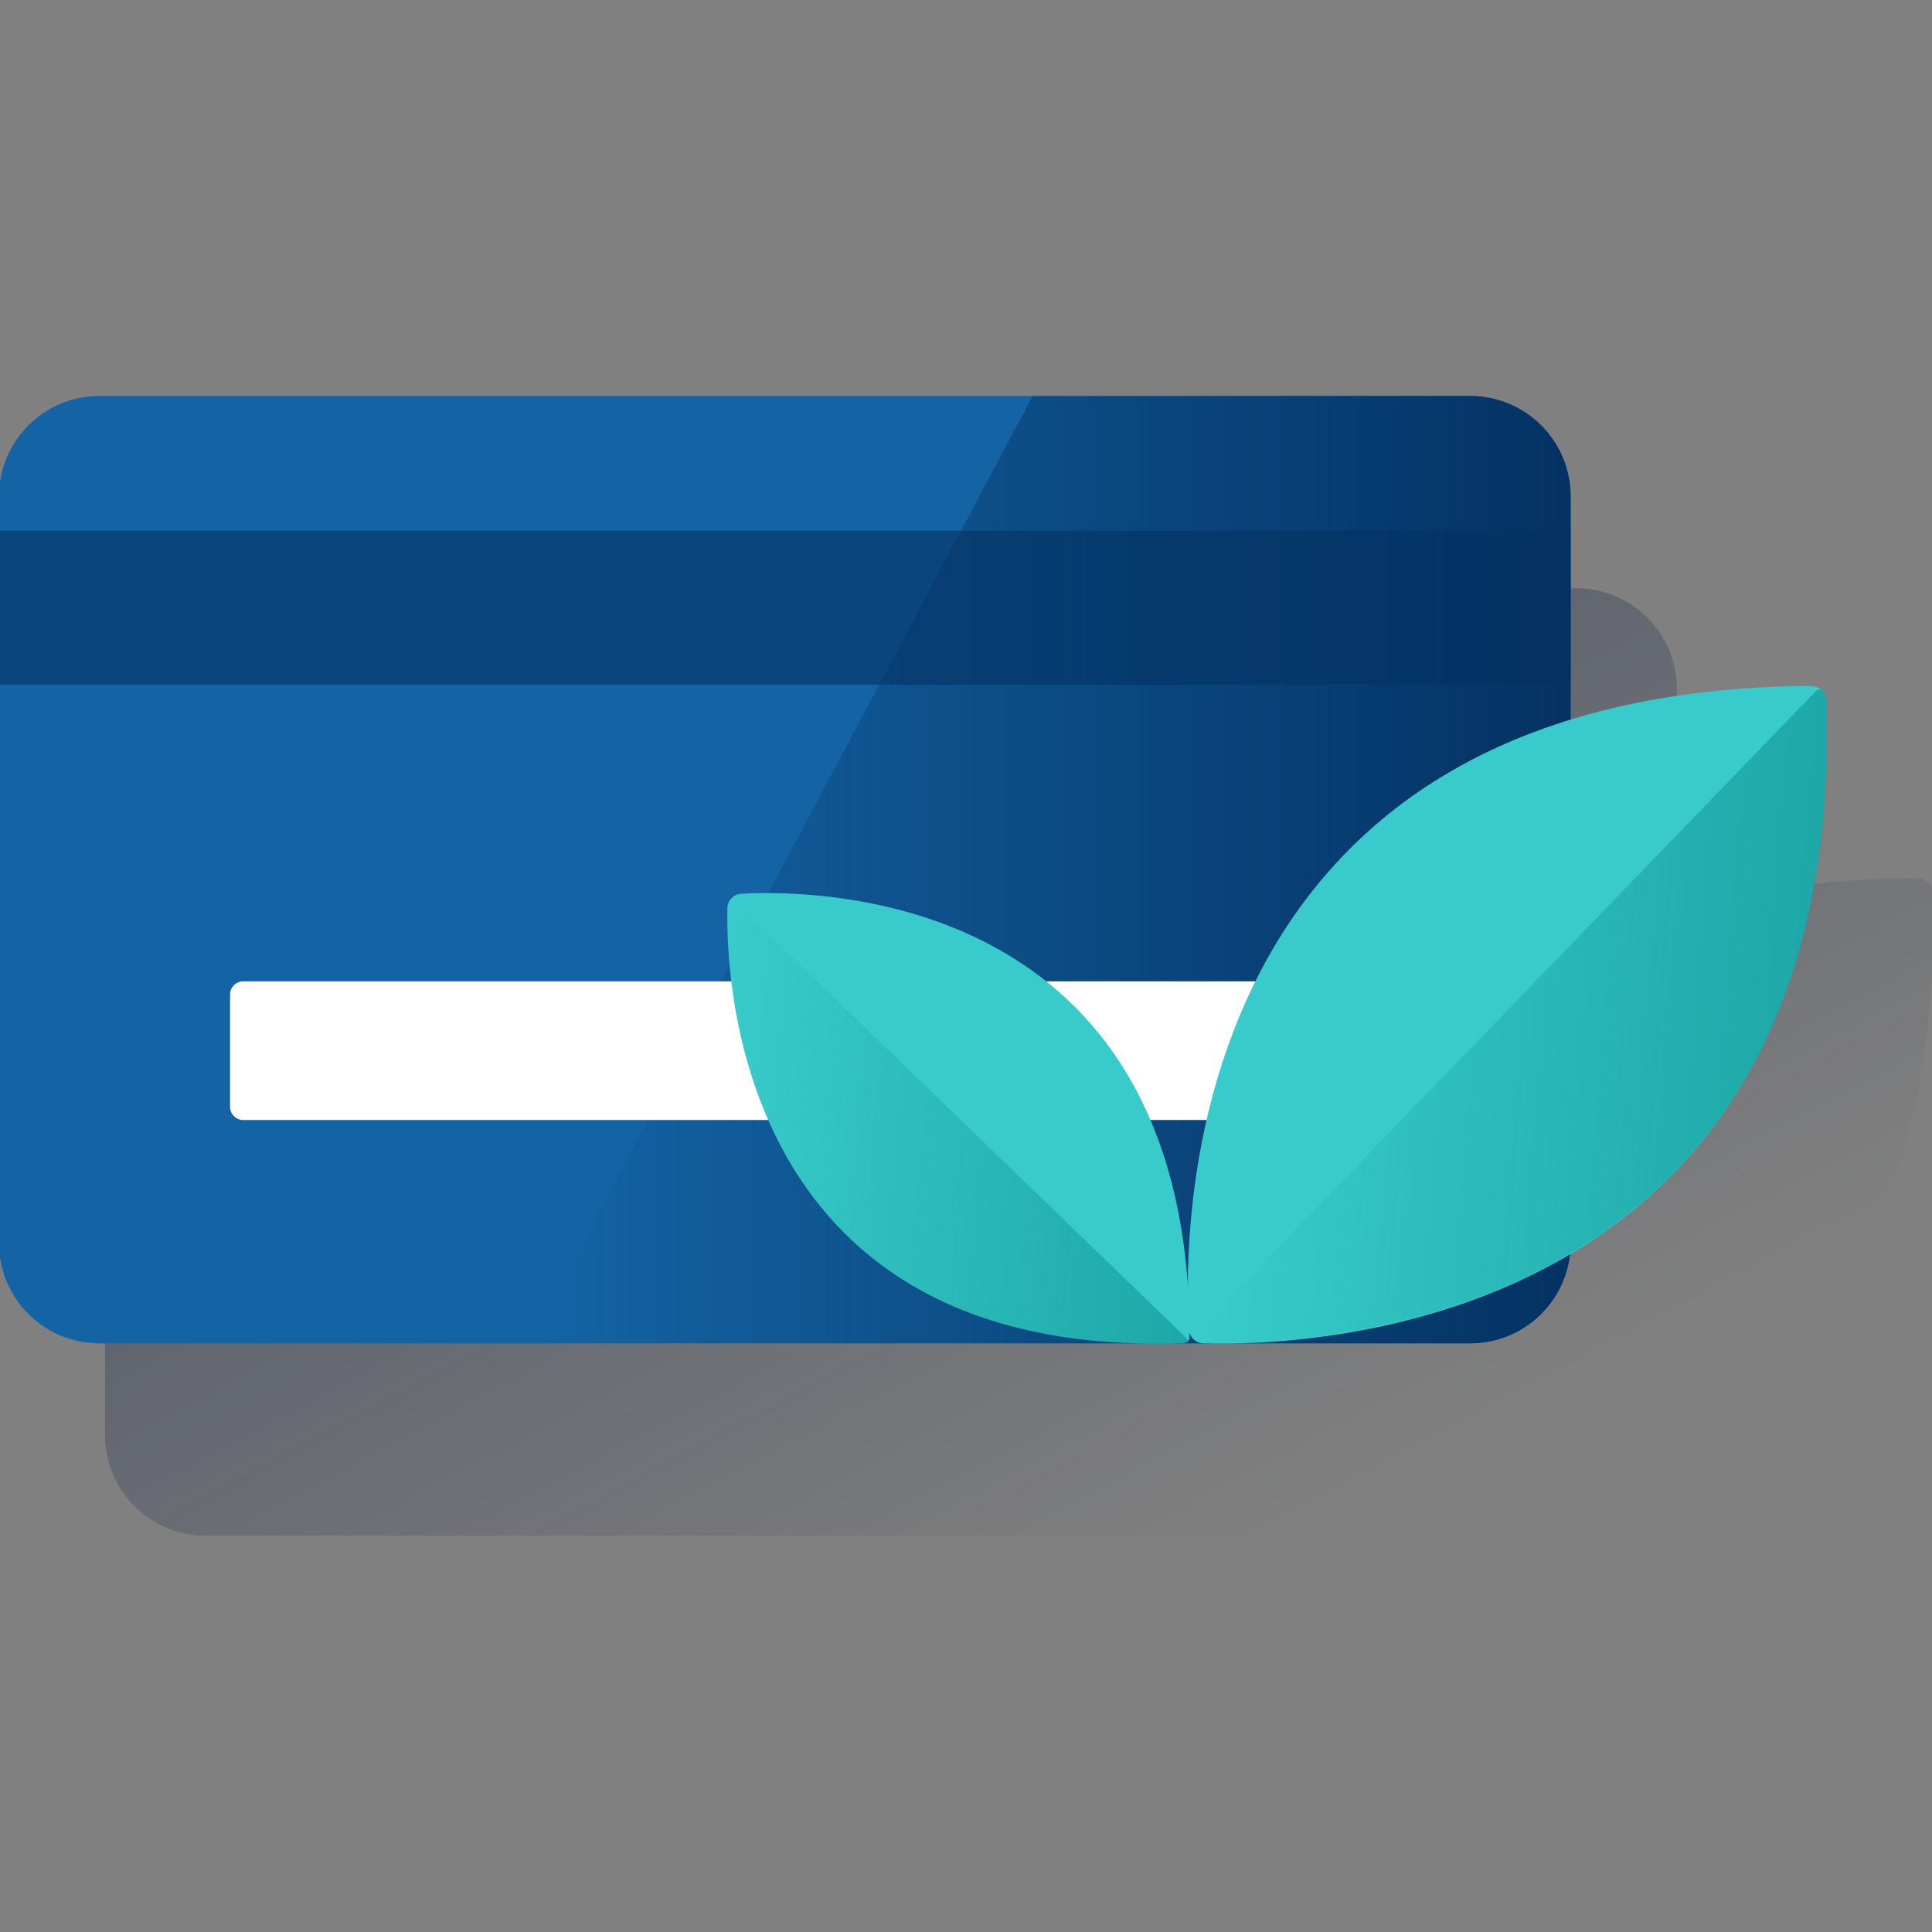
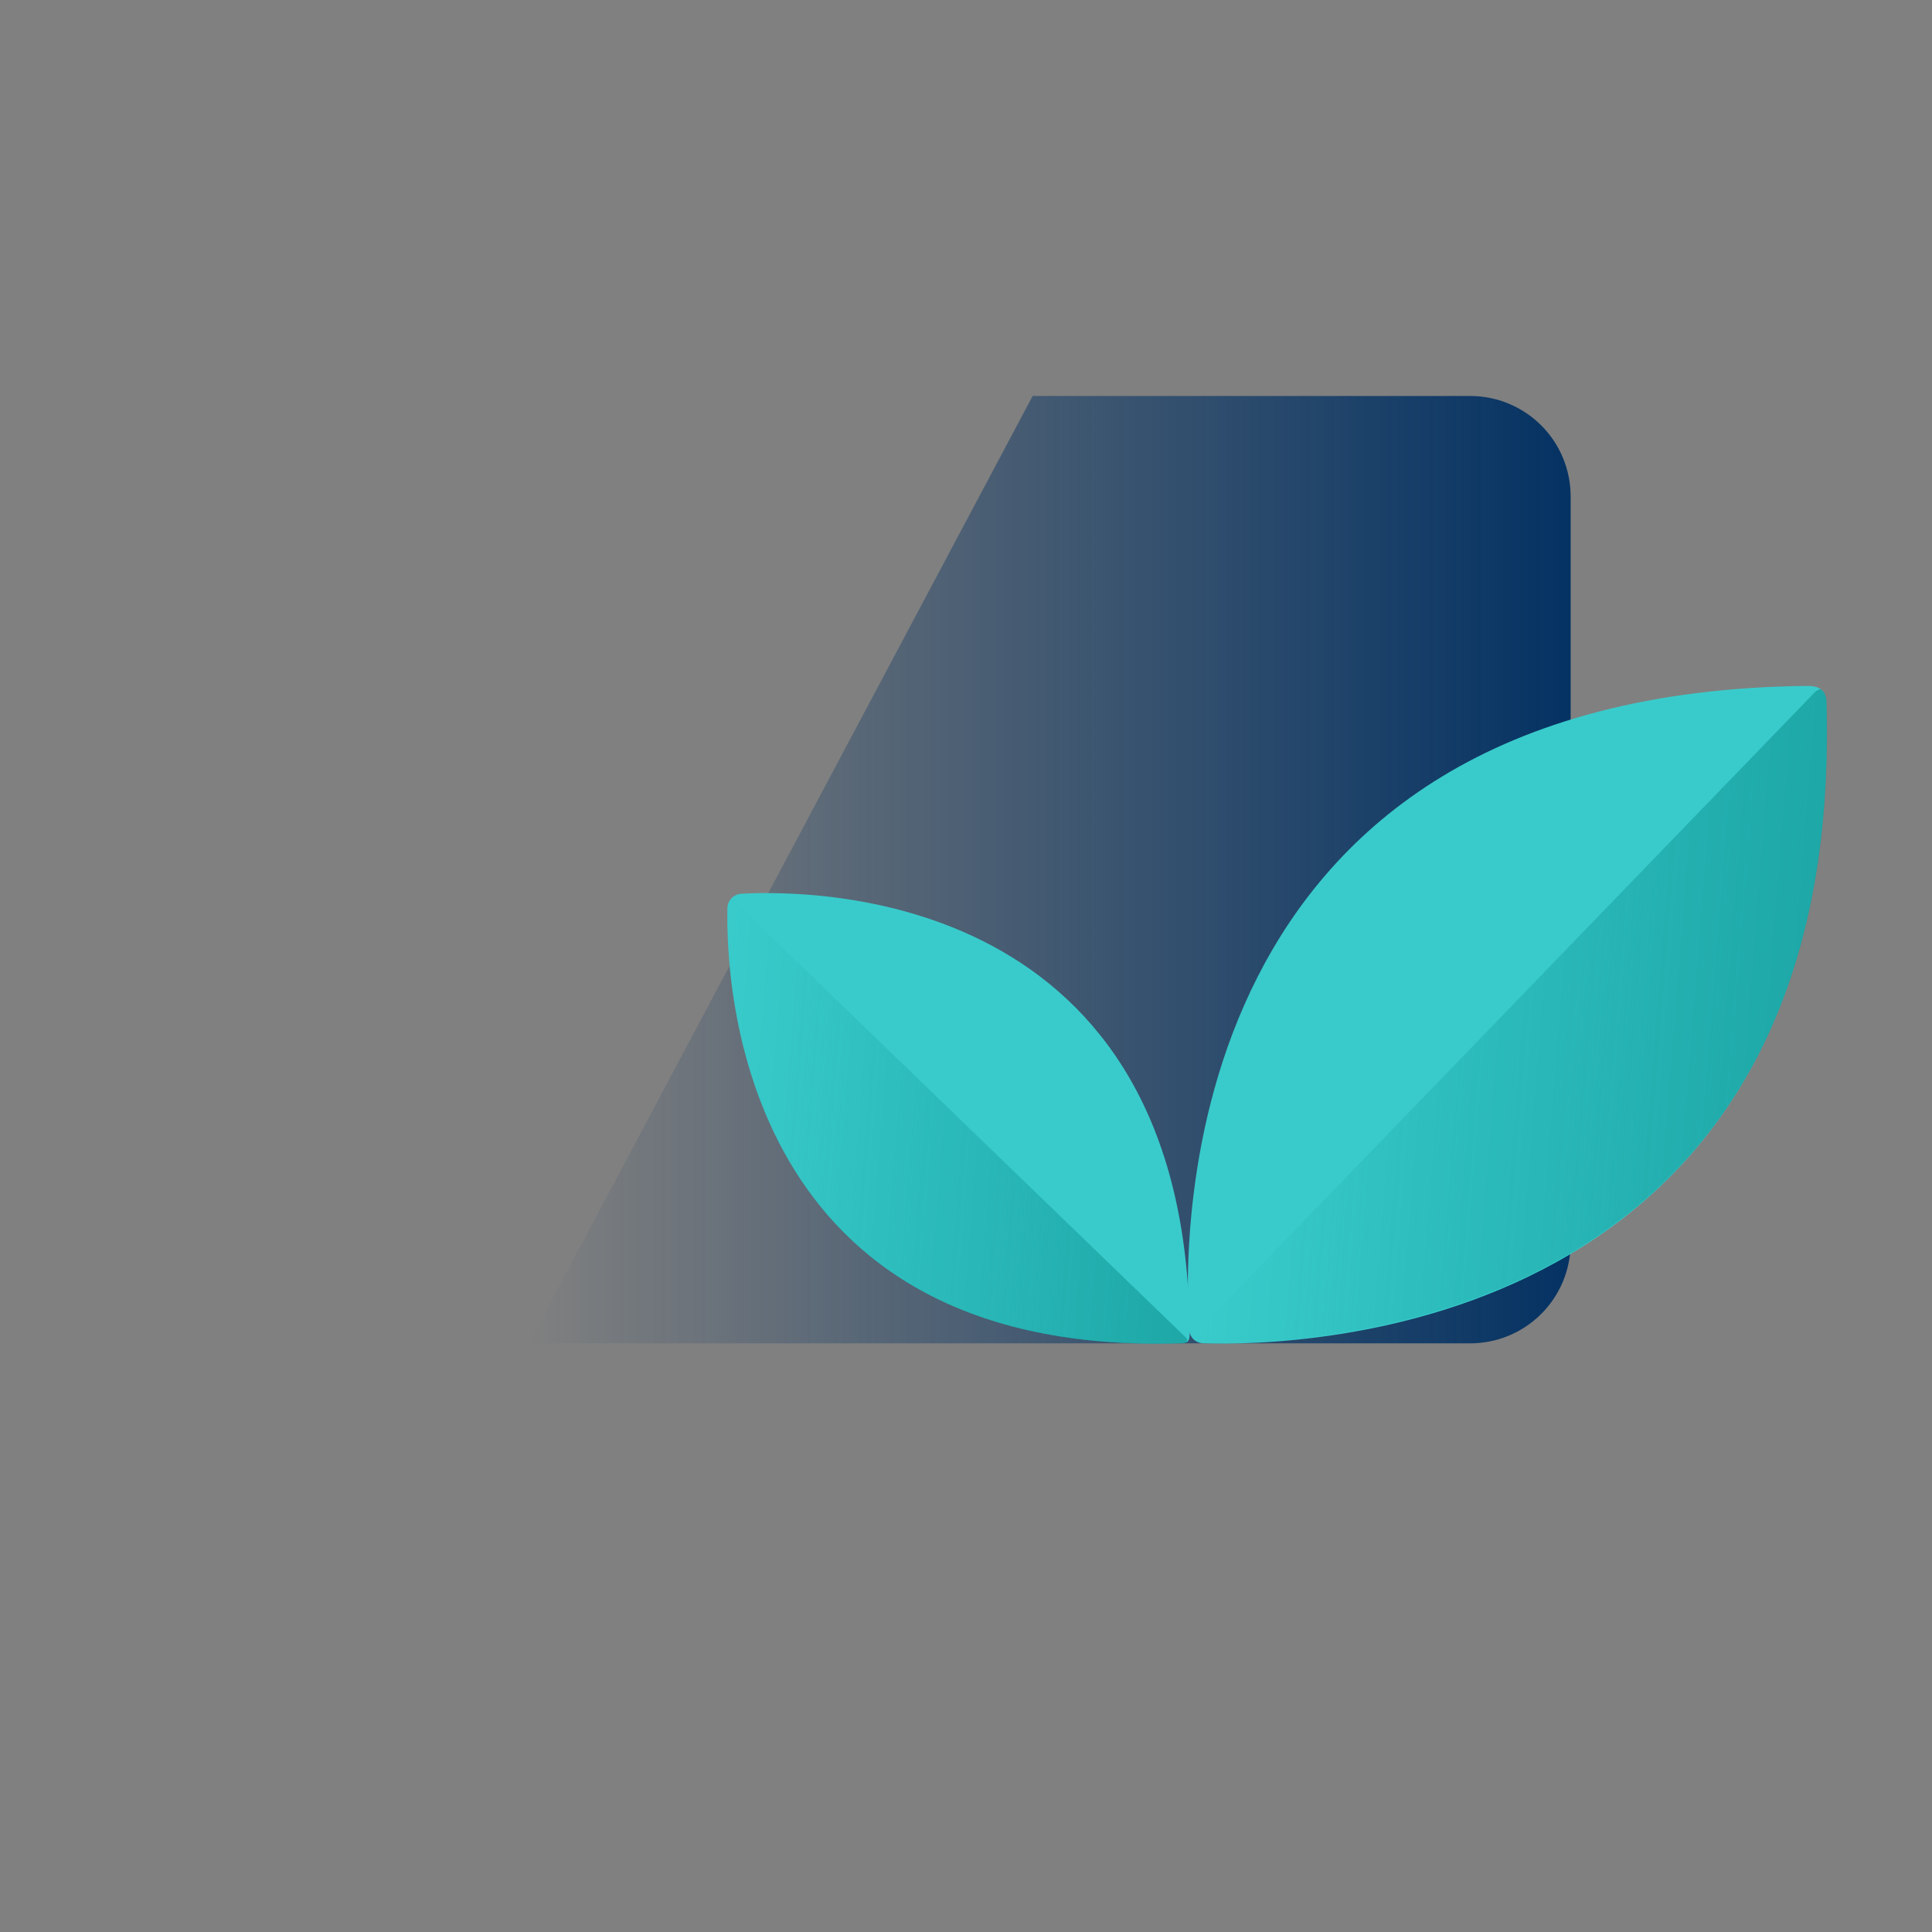
<svg xmlns="http://www.w3.org/2000/svg" width="600" height="600" viewBox="0 0 600 600" fill="none">
  <rect x="0" y="0" width="600" height="600" fill="#808080" stroke="none" />
  <g clip-path="url(#clip0_6068_544)">
-     <path d="M583.532 377.746C594.893 351.7 601.428 318.89 600.167 277.415C600.181 276.689 600.021 275.971 599.701 275.32C599.38 274.669 598.907 274.104 598.323 273.673C597.132 272.956 595.752 272.616 594.365 272.697C565.892 272.981 541.488 276.764 520.757 283.164V213.895C520.757 205.624 517.472 197.693 511.624 191.844C505.775 185.996 497.844 182.711 489.573 182.711H63.805C55.535 182.711 47.603 185.996 41.755 191.844C35.907 197.693 32.621 205.624 32.621 213.895V445.74C32.621 454.01 35.907 461.942 41.755 467.79C47.603 473.638 55.535 476.924 63.805 476.924H385.961C389.893 477.032 393.938 477.032 398.096 476.924H406.529C409.336 477.019 413.566 477.073 418.881 476.924H489.533C497.181 476.921 504.562 474.108 510.272 469.018C515.982 463.928 519.622 456.918 520.499 449.319C548.651 432.85 570.753 407.754 583.532 377.746Z" fill="url(#paint0_linear_6068_544)" />
-     <path d="M456.591 122.977H30.864C13.641 122.977 -0.32 136.938 -0.32 154.16V386.006C-0.32 403.228 13.641 417.19 30.864 417.19H456.591C473.813 417.19 487.775 403.228 487.775 386.006V154.16C487.775 136.938 473.813 122.977 456.591 122.977Z" fill="#1464A5" />
    <path d="M456.592 417.19C464.862 417.19 472.794 413.904 478.642 408.056C484.49 402.208 487.776 394.276 487.776 386.006V154.16C487.776 145.89 484.49 137.958 478.642 132.11C472.794 126.262 464.862 122.977 456.592 122.977H320.698L164.223 417.19H456.592Z" fill="url(#paint1_linear_6068_544)" />
-     <path opacity="0.6" d="M487.775 164.828H-0.32V212.661H487.775V164.828Z" fill="#043263" />
-     <path d="M411.931 304.766H75.525C73.278 304.766 71.457 306.587 71.457 308.833V343.759C71.457 346.005 73.278 347.826 75.525 347.826H411.931C414.177 347.826 415.998 346.005 415.998 343.759V308.833C415.998 306.587 414.177 304.766 411.931 304.766Z" fill="white" />
    <path d="M561.384 213.016C363.99 214.982 367.406 385.056 369.305 413.094C369.403 414.177 369.892 415.187 370.68 415.935C371.469 416.684 372.503 417.12 373.589 417.161C401.871 418.111 572.895 415.697 567.2 218.059C567.105 214.71 565.383 213.016 561.384 213.016Z" fill="#39CBCB" />
    <path d="M372.602 416.904C400.993 417.853 573.263 415.969 567.23 217.734C567.244 217.009 567.084 216.29 566.763 215.639C566.442 214.988 565.97 214.423 565.386 213.992C564.628 214.165 563.945 214.573 563.434 215.158L371.382 413.867C371.05 414.2 370.863 414.651 370.863 415.121C370.863 415.592 371.05 416.042 371.382 416.375C371.706 416.701 372.143 416.89 372.602 416.904Z" fill="url(#paint2_linear_6068_544)" />
    <path d="M369.468 414.574C369.007 276.769 253.6 276.281 230.212 277.555C229.058 277.623 227.972 278.125 227.173 278.96C226.373 279.795 225.919 280.901 225.9 282.056C225.399 305.593 229.791 421.991 367.421 417.123C369.116 416.961 369.373 416.093 369.468 414.574Z" fill="#39CBCB" />
    <path d="M225.844 281.735C225.274 304.594 229.111 422.225 367.662 417.141C367.909 417.16 368.154 417.084 368.346 416.927C368.538 416.771 368.662 416.546 368.693 416.3C368.704 416.14 368.677 415.98 368.616 415.832C368.555 415.684 368.461 415.552 368.34 415.446L228.813 280.596C228.485 280.303 228.06 280.141 227.62 280.141C227.179 280.141 226.755 280.303 226.427 280.596C226.259 280.738 226.121 280.912 226.02 281.107C225.92 281.303 225.86 281.516 225.844 281.735Z" fill="url(#paint3_linear_6068_544)" />
  </g>
  <defs>
    <linearGradient id="paint0_linear_6068_544" x1="206.695" y1="158.577" x2="379.236" y2="483.093" gradientUnits="userSpaceOnUse">
      <stop stop-color="#192647" stop-opacity="0.5" offset="0" />
      <stop offset="1" stop-color="#192647" stop-opacity="0" />
    </linearGradient>
    <linearGradient id="paint1_linear_6068_544" x1="487.776" y1="270.083" x2="164.223" y2="270.083" gradientUnits="userSpaceOnUse">
      <stop stop-color="#043263" offset="0" />
      <stop offset="1" stop-color="#043263" stop-opacity="0" />
    </linearGradient>
    <linearGradient id="paint2_linear_6068_544" x1="561.278" y1="320.041" x2="379.905" y2="305.544" gradientUnits="userSpaceOnUse">
      <stop stop-color="#028484" stop-opacity="0.5" offset="0" />
      <stop offset="1" stop-color="#028484" stop-opacity="0" />
    </linearGradient>
    <linearGradient id="paint3_linear_6068_544" x1="373.507" y1="352.535" x2="220.867" y2="340.335" gradientUnits="userSpaceOnUse">
      <stop stop-color="#028484" stop-opacity="0.5" offset="0" />
      <stop offset="1" stop-color="#028484" stop-opacity="0" />
    </linearGradient>
    <clipPath id="clip0_6068_544">
      <rect width="600" height="600" fill="white" />
    </clipPath>
  </defs>
</svg>